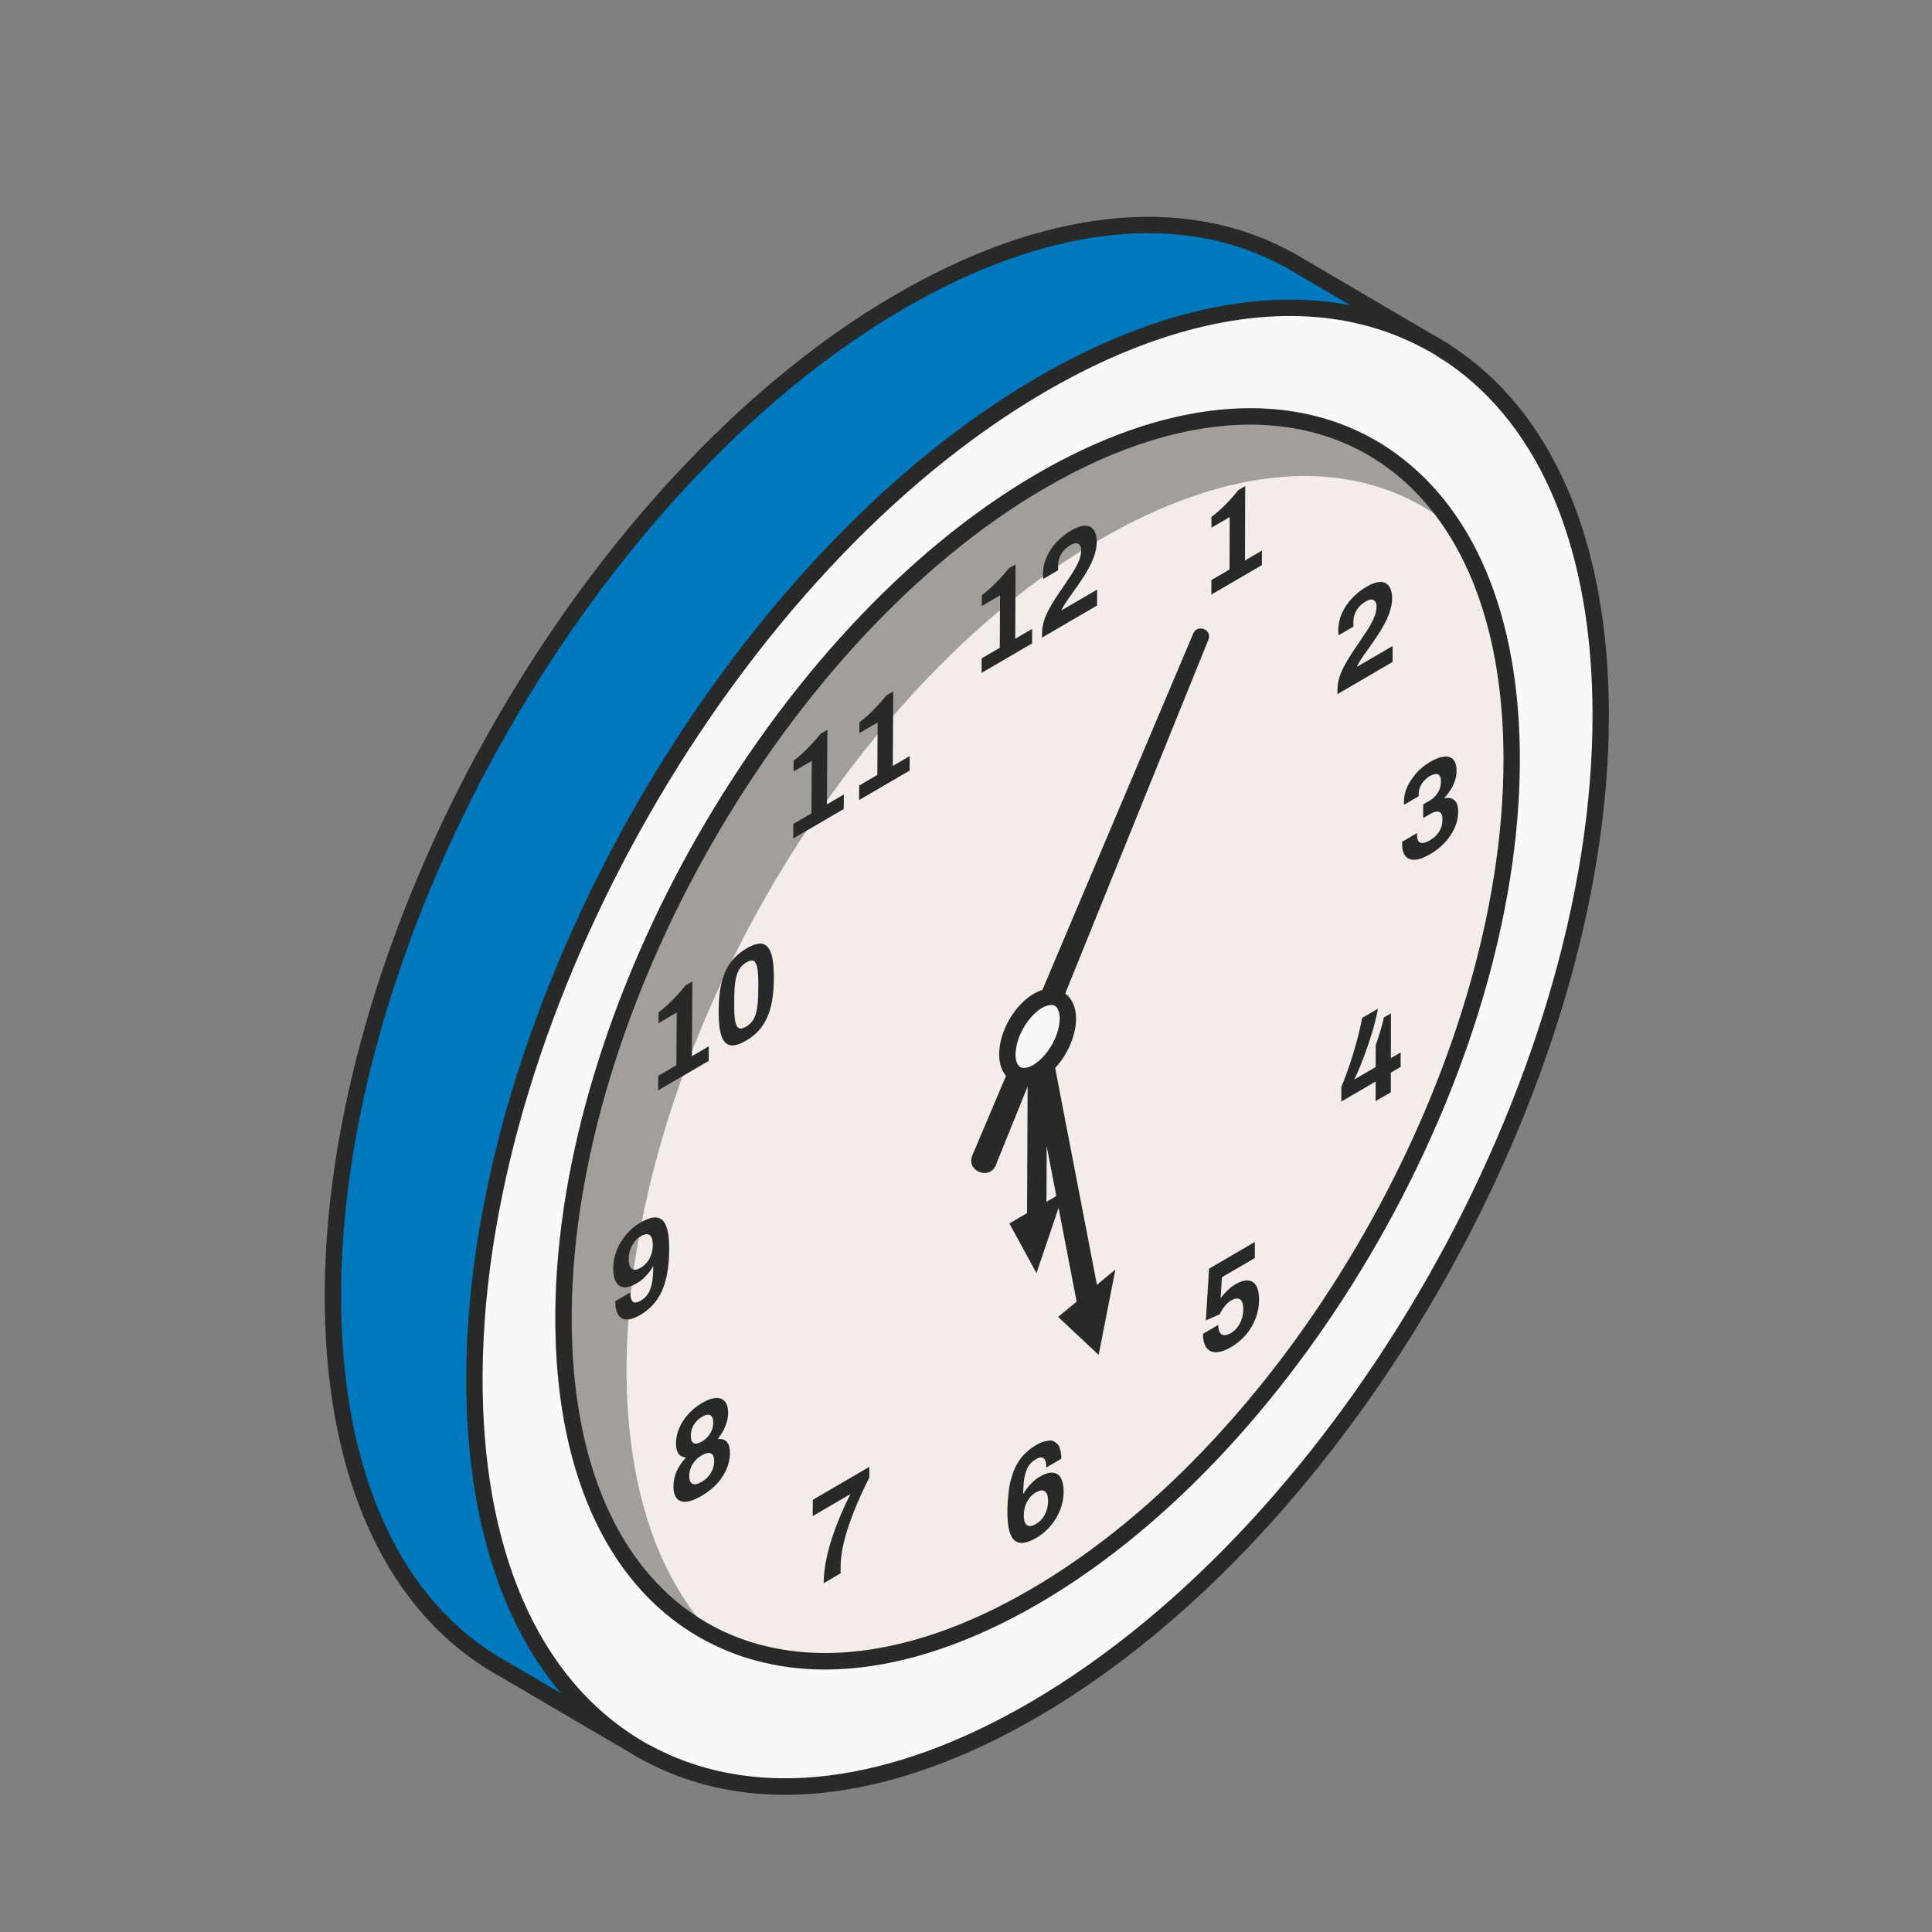
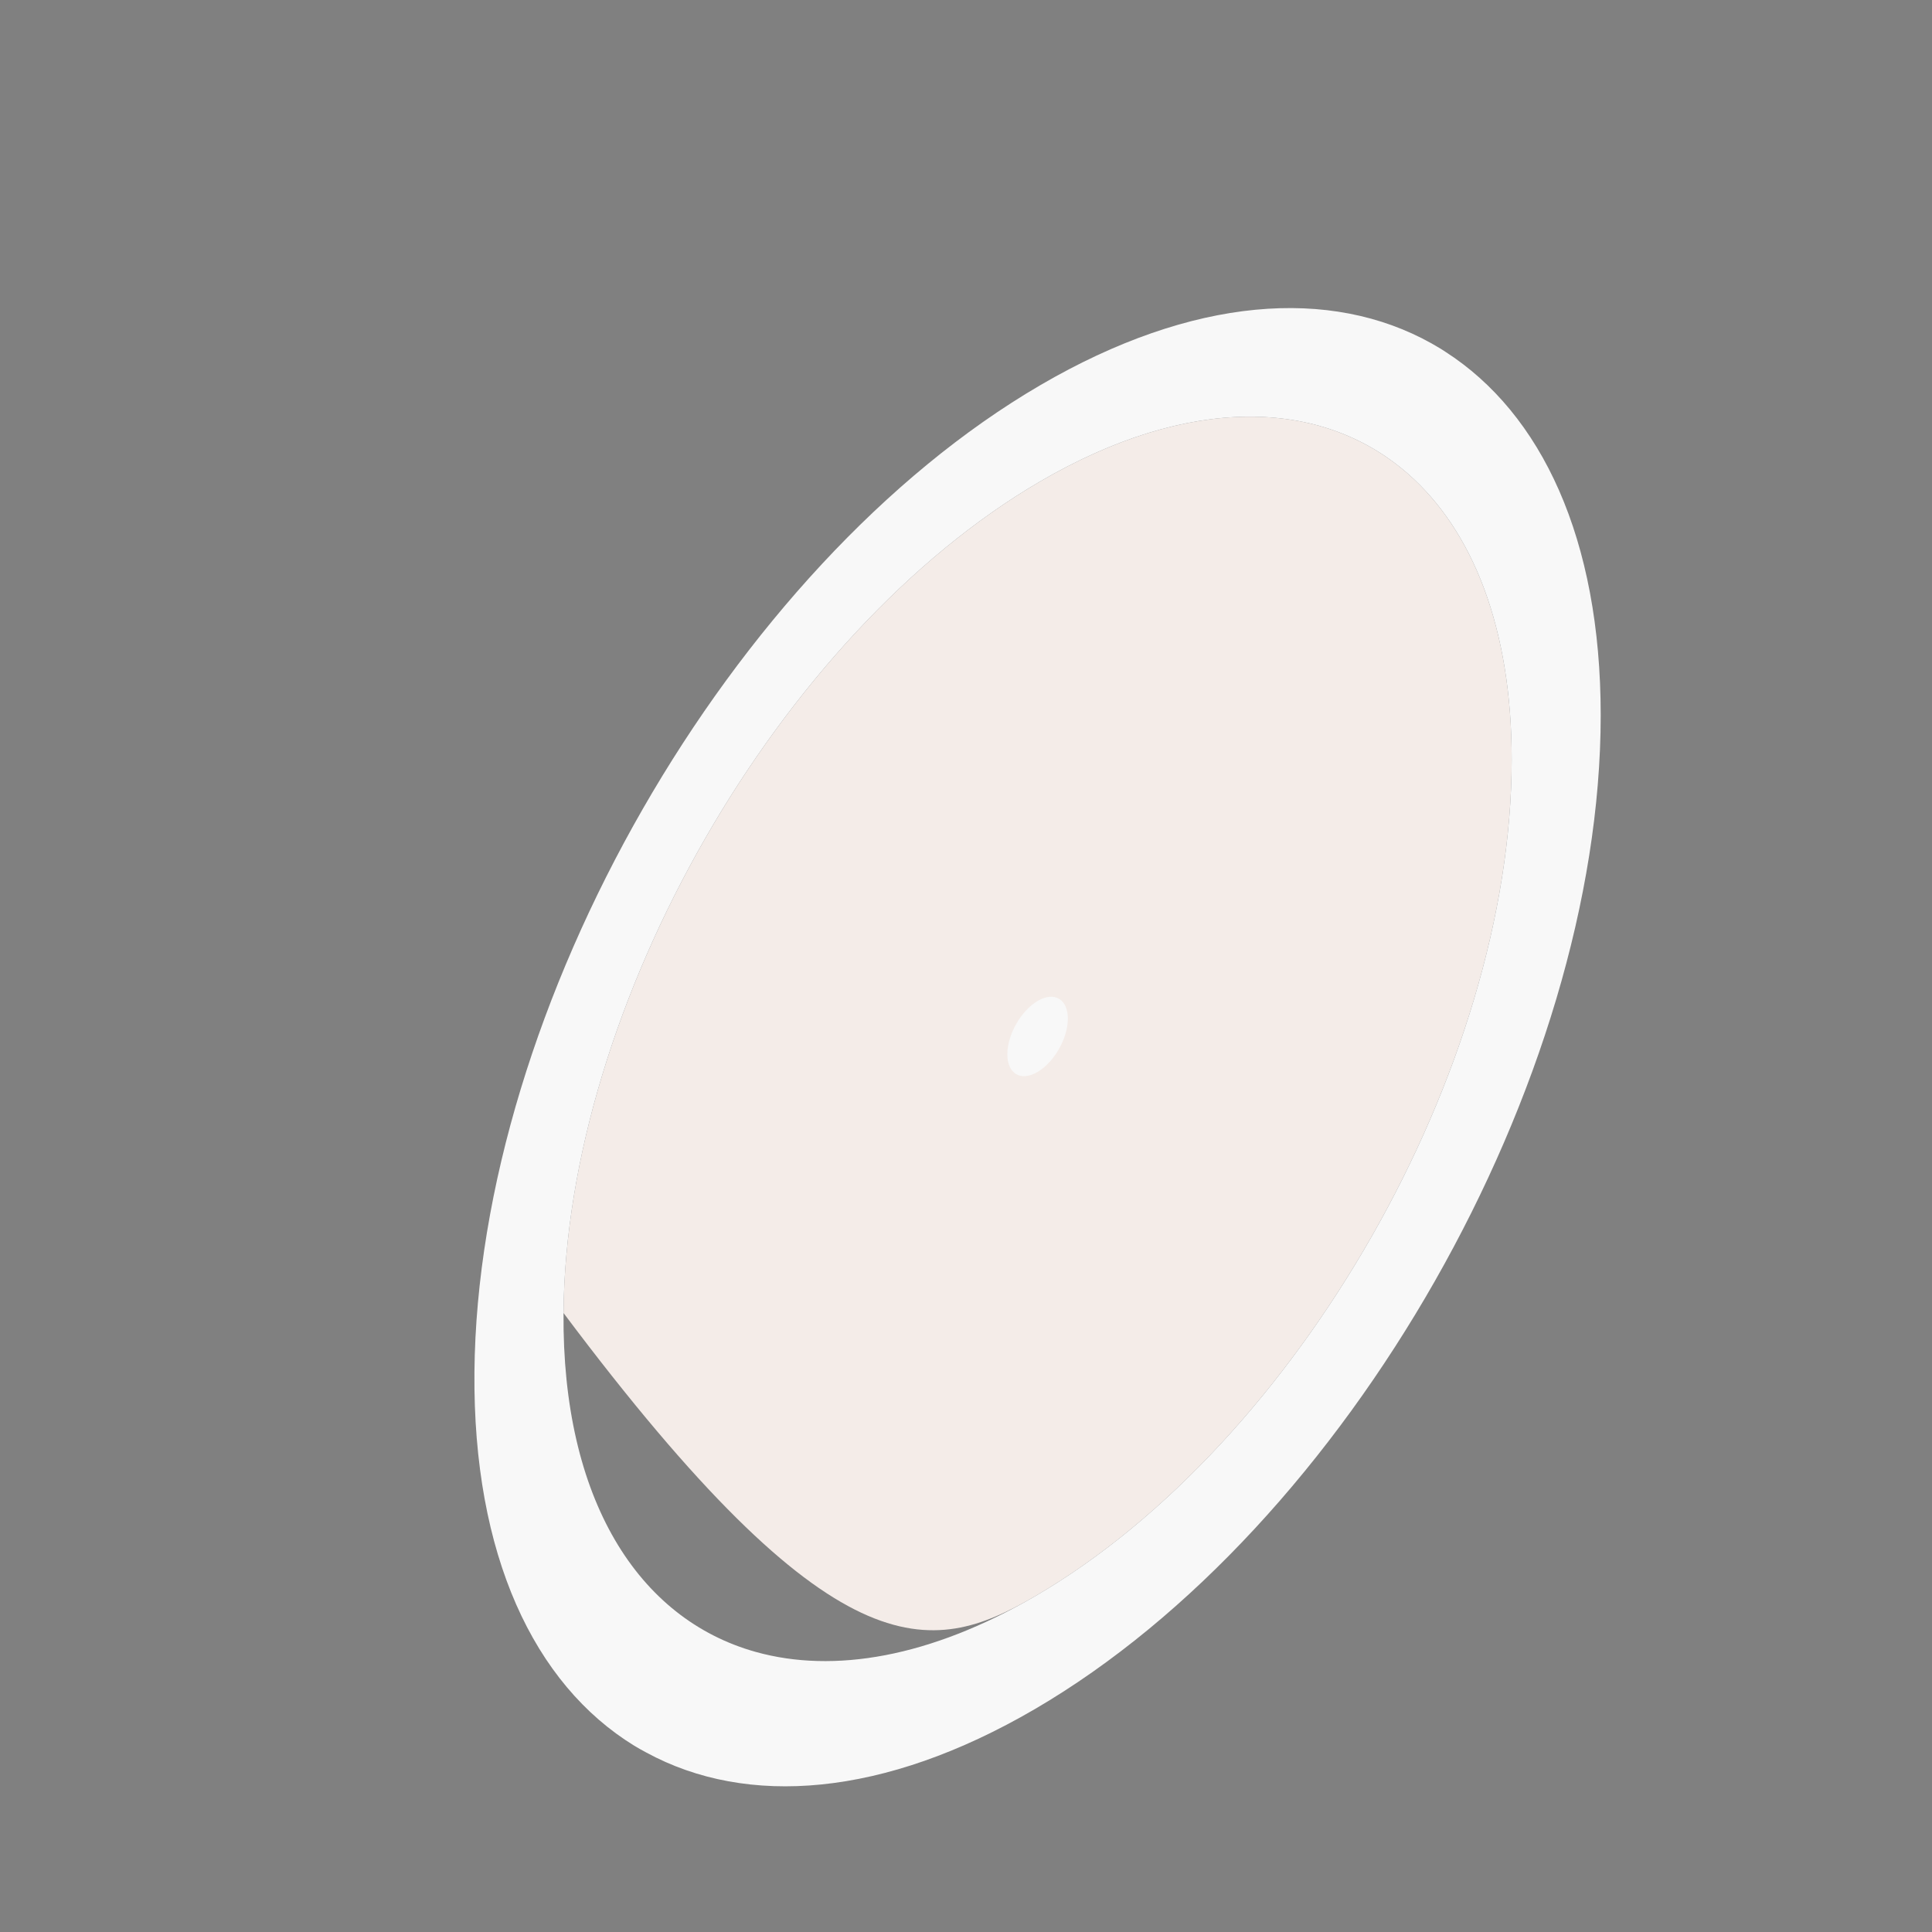
<svg xmlns="http://www.w3.org/2000/svg" width="1080" zoomAndPan="magnify" viewBox="0 0 810 810" height="1080" preserveAspectRatio="xMidYMid meet" version="1.0">
  <rect x="0" y="0" width="810" height="810" fill="#808080" stroke="none" />
  <defs>
    <filter x="0%" y="0%" width="100%" height="100%" id="0e8947e15f">
      <feColorMatrix values="0 0 0 0 1 0 0 0 0 1 0 0 0 0 1 0 0 0 1 0" color-interpolation-filters="sRGB" />
    </filter>
    <mask id="62471e2c57">
      <g filter="url(#0e8947e15f)">
        <rect x="-81" width="972" fill="#000000" y="-81" height="972" fill-opacity="0.4" />
      </g>
    </mask>
    <clipPath id="c243578e1f">
      <path d="M 0.559 1 L 375 1 L 375 513.762 L 0.559 513.762 Z M 0.559 1 " clip-rule="nonzero" />
    </clipPath>
    <clipPath id="0342566a99">
-       <rect x="0" width="376" y="0" height="514" />
-     </clipPath>
+       </clipPath>
    <clipPath id="315b4c9878">
-       <path d="M 136 90 L 674.723 90 L 674.723 753 L 136 753 Z M 136 90 " clip-rule="nonzero" />
-     </clipPath>
+       </clipPath>
  </defs>
-   <path fill="#282a29" d="M 329.043 750.766 C 307.648 750.766 287.887 745.922 270.293 736.371 L 270.023 736.23 L 269.602 736.152 L 268.746 735.547 L 267.418 734.84 L 266.141 734.02 L 210.523 701.414 C 208.801 700.477 207.074 699.445 205.359 698.387 L 204.449 697.812 C 160.867 670.281 137.219 614.418 137.863 540.512 C 139.195 387.32 246.035 201.004 376.012 125.176 C 413.047 103.574 448.512 92.621 481.41 92.621 C 502.812 92.621 522.523 97.387 540.004 106.781 L 540.699 107.07 L 600.574 142.219 L 602.164 143.043 C 602.578 143.281 604.453 144.492 604.453 144.492 L 606.898 145.93 C 649.539 173.578 672.82 228.133 672.82 299.875 C 672.82 453.859 565.977 641.465 434.652 718.07 C 397.461 739.766 361.926 750.766 329.043 750.766 Z M 329.043 750.766 " fill-opacity="1" fill-rule="nonzero" />
-   <path fill="#0078bd" d="M 544.238 111.133 L 600.266 144.02 C 557.926 120.281 500.062 124.203 436.211 161.449 C 306.48 237.125 200.242 422.07 198.91 575.32 C 198.246 651.898 223.891 706.102 265.926 731.906 L 211.395 699.941 C 209.656 698.988 207.953 697.973 206.266 696.93 L 205.664 696.578 L 205.676 696.559 C 164.184 670.531 138.918 616.555 139.578 540.527 C 140.91 387.277 247.148 202.332 376.879 126.656 C 440.164 89.738 497.562 85.578 539.801 108.621 L 539.84 108.551 L 541.578 109.57 C 542.469 110.078 543.359 110.598 544.238 111.133 Z M 270.949 734.852 L 270.996 734.77 C 270.055 734.258 269.098 733.766 268.172 733.223 Z M 604.16 146.305 C 604.777 146.684 605.379 147.094 605.992 147.488 L 606.039 147.406 Z M 604.16 146.305 " fill-opacity="1" fill-rule="nonzero" />
-   <path fill="#f4ece8" d="M 590.258 198.605 C 554.02 166.867 498.43 165.488 436.031 201.883 C 326.734 265.645 237.293 421.469 236.258 550.48 C 235.637 628.434 267.43 678.77 316.828 692.57 C 349.578 701.719 390.047 694.84 433.996 669.203 C 544.246 604.895 633.691 447.668 633.781 318.594 C 633.82 263.461 617.5 222.465 590.258 198.605 Z M 590.258 198.605 " fill-opacity="1" fill-rule="nonzero" />
+   <path fill="#f4ece8" d="M 590.258 198.605 C 554.02 166.867 498.43 165.488 436.031 201.883 C 326.734 265.645 237.293 421.469 236.258 550.48 C 349.578 701.719 390.047 694.84 433.996 669.203 C 544.246 604.895 633.691 447.668 633.781 318.594 C 633.82 263.461 617.5 222.465 590.258 198.605 Z M 590.258 198.605 " fill-opacity="1" fill-rule="nonzero" />
  <path fill="#f8f8f8" d="M 605.992 147.488 C 605.379 147.094 604.777 146.684 604.16 146.305 L 600.266 144.02 C 557.926 120.281 500.062 124.203 436.211 161.449 C 306.48 237.125 200.242 422.07 198.91 575.32 C 198.246 651.898 223.891 706.102 265.926 731.906 L 268.172 733.223 C 269.098 733.766 270.055 734.258 270.996 734.77 C 313.145 757.695 370.414 753.559 433.793 716.59 C 564.855 640.137 671.102 453.211 671.102 299.875 C 671.102 225.898 646.297 173.387 605.992 147.488 Z M 433.996 669.203 C 390.047 694.84 349.578 701.719 316.828 692.57 C 267.43 678.77 235.637 628.434 236.258 550.48 C 237.293 421.469 326.734 265.645 436.031 201.883 C 498.43 165.488 554.02 166.867 590.258 198.605 C 617.5 222.465 633.82 263.461 633.781 318.594 C 633.691 447.668 544.246 604.895 433.996 669.203 Z M 447.703 427.137 C 447.672 435.371 441.961 445.363 434.953 449.449 C 427.949 453.539 422.297 450.172 422.336 441.934 C 422.375 433.699 428.082 423.715 435.086 419.629 C 442.086 415.547 447.738 418.906 447.703 427.137 Z M 447.703 427.137 " fill-opacity="1" fill-rule="nonzero" />
  <g mask="url(#62471e2c57)">
    <g transform="matrix(1, 0, 0, 1, 232, 170)">
      <g clip-path="url(#0342566a99)">
        <g clip-path="url(#c243578e1f)">
          <path fill="#282a29" d="M 374.055 45.07 C 372.902 46.305 371.035 46.516 369.633 45.578 C 332.965 20.973 282.949 24.836 228.766 56.445 C 120.57 119.562 31.715 274.629 30.695 402.109 C 30.34 446.098 40.547 482.68 60.219 507.898 C 61.25 509.227 61.172 511.113 60.023 512.344 C 59.355 513.062 58.438 513.438 57.512 513.438 C 56.852 513.438 56.188 513.246 55.605 512.852 C 19.793 488.828 0.336 441.809 0.832 380.453 C 1.871 250.82 92.246 93.121 202.305 28.918 C 272.406 -11.953 336.676 -7.57 374.25 40.625 C 375.281 41.953 375.199 43.84 374.055 45.07 Z M 374.055 45.07 " fill-opacity="1" fill-rule="nonzero" />
        </g>
      </g>
    </g>
  </g>
  <g clip-path="url(#315b4c9878)">
    <path fill="#282a29" d="M 608.191 144.824 C 608.047 144.703 607.938 144.551 607.77 144.449 L 605.344 143.023 C 604.559 142.551 603.812 142.012 603.016 141.551 C 602.5 141.258 601.965 141.023 601.449 140.738 L 546.02 108.199 C 545.113 107.648 544.195 107.113 543.305 106.609 L 541.566 105.59 C 541.332 105.453 541.074 105.348 540.816 105.273 C 495.793 81.066 437.02 87.609 375.148 123.695 C 244.699 199.793 137.488 386.77 136.148 540.5 C 135.5 615.035 159.422 671.398 203.531 699.262 C 203.66 699.363 203.785 699.453 203.926 699.535 L 204.461 699.848 C 206.203 700.922 207.957 701.969 209.66 702.895 L 265.266 735.496 C 265.707 735.758 266.117 736.062 266.562 736.324 C 266.996 736.574 267.449 736.785 267.883 737.031 L 269.215 737.809 C 269.293 737.855 269.391 737.84 269.473 737.879 C 287.367 747.594 307.418 752.48 329.043 752.48 C 361.766 752.48 398.02 741.426 435.516 719.551 C 567.309 642.672 674.535 454.406 674.535 299.875 C 674.535 227.18 651 172.484 608.191 144.824 Z M 275.68 733.367 C 274.66 732.852 273.648 732.32 272.645 731.773 C 271.77 731.297 270.867 730.891 270.004 730.387 C 269.578 730.145 269.191 729.852 268.77 729.602 C 225.301 703.602 201.703 648.93 202.34 575.348 C 203.66 423.773 309.344 239.426 437.934 164.414 C 474.297 143.203 509.328 132.484 540.828 132.484 C 561.555 132.484 580.727 137.172 597.75 146.52 C 598.359 146.855 598.992 147.152 599.598 147.5 C 601.207 148.426 602.734 149.469 604.285 150.469 C 605.25 151.09 606.246 151.656 607.188 152.305 C 646.27 179.215 667.676 231.164 667.676 299.875 C 667.676 452.234 561.98 637.844 432.062 713.625 C 373.301 747.902 318.098 754.75 275.68 733.367 Z M 213.035 696.93 C 211.348 696.008 209.699 695.023 208.004 693.977 L 207.73 693.816 C 207.656 693.762 207.578 693.707 207.496 693.656 C 165.281 667.172 142.379 612.801 143.008 540.559 C 144.324 388.98 250.012 204.633 378.602 129.621 C 438.598 94.625 495.25 88.223 538.156 111.633 C 538.344 111.734 538.539 111.816 538.738 111.879 L 539.879 112.547 C 540.742 113.043 541.605 113.543 542.504 114.086 L 566.156 127.973 C 527.305 120.531 481.875 130.84 434.48 158.488 C 304.035 234.586 196.82 421.562 195.48 575.289 C 194.98 632.547 208.883 678.867 235.223 709.934 Z M 593.254 196.664 C 591.801 195.371 590.324 194.109 588.801 192.906 C 587.359 191.77 585.91 190.637 584.41 189.578 C 581.934 187.836 579.395 186.188 576.762 184.672 C 538.43 162.637 487.836 167.695 434.305 198.922 C 324.246 263.121 233.871 420.82 232.832 550.453 C 232.316 615.273 253.668 663.52 292.969 686.301 C 297.223 688.766 301.641 690.867 306.188 692.664 C 307.871 693.328 309.566 693.973 311.289 694.543 C 313.145 695.164 315.027 695.703 316.926 696.215 C 326.105 698.695 335.758 699.957 345.82 699.957 C 373.465 699.957 404.074 690.633 435.727 672.168 C 546.734 607.41 637.125 448.801 637.211 318.598 C 637.246 264.371 621.758 221.992 593.254 196.664 Z M 328.387 691.637 C 326.348 691.301 324.336 690.898 322.344 690.445 C 320.414 690.004 318.496 689.535 316.609 688.98 C 309.535 686.898 302.773 684.059 296.406 680.363 C 259.336 658.875 239.195 612.758 239.691 550.508 C 240.707 423.023 329.562 267.961 437.762 204.848 C 468.293 187.035 497.695 178.035 524.117 178.035 C 542.105 178.035 558.719 182.211 573.344 190.617 C 578.242 193.434 582.824 196.711 587.125 200.363 C 588.531 201.559 589.898 202.805 591.238 204.086 C 592.699 205.48 594.098 206.949 595.477 208.445 C 618.145 232.98 630.383 270.957 630.352 318.59 C 630.266 446.625 541.402 602.582 432.27 666.242 C 394.762 688.121 359.008 696.66 328.387 691.637 Z M 583.129 443.637 L 587.227 441.246 L 587.219 447.324 L 583.121 449.715 L 583.109 457.93 L 576.727 461.652 L 576.738 453.438 L 562.352 461.832 L 562.363 455.75 C 563.578 452.781 564.715 449.73 565.773 446.594 C 566.836 443.461 567.824 440.223 568.746 436.879 C 569.664 433.539 570.438 430.172 571.062 426.781 L 577.719 422.898 C 577.375 424.848 576.898 426.965 576.289 429.25 C 575.684 431.539 574.988 433.859 574.211 436.207 C 573.43 438.559 572.645 440.789 571.852 442.914 C 571.055 445.035 570.301 446.945 569.582 448.637 C 568.867 450.332 568.258 451.652 567.762 452.598 L 576.75 447.359 L 576.766 438.27 C 577.074 437.395 577.395 436.453 577.723 435.441 C 578.051 434.43 578.367 433.406 578.68 432.367 C 578.992 431.328 579.281 430.312 579.547 429.32 C 579.809 428.328 580.023 427.422 580.18 426.602 L 583.16 424.863 Z M 589.176 358.852 C 588.277 357.703 587.832 356.035 587.836 353.855 L 587.836 352.93 L 594.109 349.266 L 594.109 350.305 C 594.109 351.902 594.566 352.891 595.477 353.266 C 596.391 353.645 597.715 353.324 599.449 352.312 C 601.125 351.34 602.426 350.121 603.355 348.672 C 604.285 347.219 604.754 345.547 604.754 343.656 C 604.758 342.238 604.512 341.289 604.016 340.816 C 603.523 340.344 602.879 340.172 602.09 340.305 C 601.301 340.441 600.438 340.777 599.508 341.32 L 596.676 342.977 L 596.68 337.246 L 599.469 335.621 C 600.34 335.113 601.121 334.465 601.816 333.68 C 602.516 332.891 603.074 331.992 603.492 330.984 C 603.91 329.977 604.121 328.875 604.125 327.676 C 604.125 326.551 603.93 325.727 603.547 325.203 C 603.16 324.688 602.617 324.449 601.922 324.492 C 601.227 324.535 600.426 324.82 599.531 325.344 C 598.629 325.867 597.816 326.523 597.09 327.312 C 596.363 328.102 595.793 328.977 595.391 329.938 C 594.988 330.898 594.785 331.926 594.781 333.016 L 594.781 333.836 L 590.578 336.285 L 588.602 337.438 L 588.605 336.074 C 588.609 334.039 589.066 331.984 589.98 329.906 C 590.66 328.371 591.613 326.93 592.703 325.527 C 593.09 325.031 593.43 324.523 593.867 324.043 C 595.539 322.215 597.477 320.66 599.676 319.375 C 601.875 318.094 603.801 317.367 605.457 317.203 C 607.117 317.031 608.398 317.457 609.312 318.469 C 610.223 319.477 610.68 321.039 610.676 323.145 C 610.676 324.562 610.449 325.949 610 327.297 C 609.547 328.652 608.949 329.918 608.207 331.094 C 607.461 332.277 606.609 333.398 605.648 334.469 L 605.648 334.688 C 607.32 334.293 608.691 334.555 609.758 335.477 C 610.828 336.402 611.359 338.078 611.355 340.512 C 611.32 342.715 610.832 344.895 609.887 347.043 C 608.938 349.195 607.598 351.223 605.859 353.129 C 604.125 355.031 602.078 356.672 599.723 358.043 C 597.117 359.562 594.934 360.367 593.168 360.449 C 591.402 360.535 590.07 360 589.176 358.852 Z M 526.574 538.867 C 527.441 540.172 527.871 542.215 527.863 544.996 C 527.855 547.672 527.375 550.254 526.422 552.75 C 525.469 555.242 524.129 557.516 522.402 559.566 C 520.672 561.617 518.609 563.34 516.215 564.738 C 513.789 566.152 511.688 566.879 509.902 566.914 C 508.117 566.949 506.746 566.312 505.785 565.008 C 504.828 563.699 504.355 561.762 504.359 559.199 L 510.75 555.473 C 510.746 556.758 510.953 557.777 511.371 558.539 C 511.785 559.305 512.398 559.715 513.203 559.773 C 514.012 559.832 514.957 559.547 516.047 558.91 C 517.105 558.297 518.012 557.488 518.777 556.496 C 519.539 555.5 520.141 554.355 520.578 553.059 C 521.016 551.762 521.238 550.344 521.242 548.805 C 521.246 547.375 521.039 546.301 520.621 545.574 C 520.203 544.848 519.617 544.461 518.855 544.41 C 518.098 544.359 517.203 544.633 516.18 545.234 C 515.371 545.703 514.66 546.273 514.055 546.938 C 513.445 547.602 512.926 548.281 512.492 548.977 C 512.055 549.668 511.68 550.359 511.367 551.055 L 505.543 553.574 L 506.91 531.895 L 526.109 520.691 L 526.094 527.445 L 512.297 535.492 L 511.758 544.301 C 512.102 543.809 512.555 543.234 513.113 542.578 C 513.672 541.926 514.363 541.219 515.191 540.465 C 516.016 539.707 516.969 539.012 518.059 538.379 C 519.922 537.289 521.594 536.773 523.066 536.828 C 524.539 536.883 525.711 537.562 526.574 538.867 Z M 440.402 639.809 C 442.102 637.812 443.445 635.582 444.434 633.117 C 445.422 630.656 445.922 628.121 445.934 625.516 C 445.941 623.094 445.578 621.184 444.84 619.785 C 444.102 618.383 442.977 617.602 441.477 617.438 C 439.973 617.273 438.113 617.836 435.906 619.121 C 434.789 619.773 433.746 620.574 432.781 621.52 C 431.812 622.469 431.012 623.383 430.371 624.273 C 429.73 625.156 429.254 625.875 428.941 626.422 C 428.961 625.422 429.008 624.508 429.066 623.605 C 429.145 622.273 429.254 621.008 429.414 619.891 C 429.496 619.324 429.645 618.828 429.77 618.312 C 430.066 617.113 430.438 615.996 430.969 615.059 C 431.738 613.715 432.852 612.617 434.312 611.766 C 435.305 611.188 436.129 610.941 436.781 611.039 C 436.887 611.055 436.961 611.129 437.059 611.164 C 437.559 611.328 437.961 611.656 438.215 612.258 C 438.445 612.793 438.559 613.539 438.613 614.387 C 438.633 614.676 438.672 614.934 438.668 615.258 L 444.965 611.586 C 444.973 610.352 444.855 609.277 444.648 608.324 C 444.465 607.461 444.207 606.695 443.848 606.062 C 443.625 605.672 443.293 605.441 443 605.152 C 442.301 604.469 441.473 603.973 440.371 603.895 C 440.062 603.875 439.668 604.016 439.328 604.051 C 437.945 604.199 436.375 604.691 434.477 605.797 C 432.52 606.938 430.789 608.297 429.297 609.863 C 427.797 611.43 426.543 613.305 425.527 615.488 C 425.066 616.477 424.672 617.57 424.309 618.715 C 423.867 620.102 423.484 621.574 423.188 623.191 C 423.113 623.609 423.082 624.105 423.012 624.543 C 422.777 626.117 422.609 627.809 422.508 629.617 C 422.438 630.848 422.355 632.059 422.352 633.395 C 422.336 636.809 422.586 639.547 423.105 641.605 C 423.621 643.664 424.406 645.102 425.457 645.918 C 426.508 646.734 427.789 647.031 429.297 646.812 C 430.801 646.59 432.535 645.91 434.492 644.766 C 436.734 643.461 438.703 641.809 440.402 639.809 Z M 431.465 639.773 C 430.707 639.668 430.145 639.219 429.773 638.43 C 429.406 637.637 429.223 636.598 429.23 635.316 C 429.234 633.992 429.43 632.727 429.805 631.52 C 430.184 630.309 430.754 629.199 431.516 628.188 C 432.281 627.172 433.223 626.34 434.344 625.688 C 435.492 625.016 436.441 624.746 437.184 624.879 C 437.93 625.012 438.488 625.465 438.855 626.238 C 439.223 627.012 439.406 628.059 439.398 629.383 C 439.395 630.629 439.203 631.867 438.824 633.094 C 438.449 634.32 437.887 635.438 437.137 636.441 C 436.387 637.445 435.434 638.285 434.285 638.957 C 433.164 639.609 432.227 639.883 431.465 639.773 Z M 432.703 269.754 L 411.531 282.105 L 411.562 276.023 L 419.16 271.594 L 419.262 249.617 L 411.621 254.07 L 411.645 249.516 C 412.664 248.812 413.844 247.848 415.188 246.609 C 416.535 245.375 417.887 244.027 419.246 242.566 C 420.609 241.105 421.832 239.68 422.918 238.289 L 425.785 236.613 L 425.645 267.809 L 432.73 263.672 Z M 529.047 236.926 L 507.863 249.285 L 507.883 243.203 L 515.484 238.77 L 515.547 216.797 L 507.898 221.254 L 507.914 216.703 C 508.934 215.996 510.117 215.031 511.461 213.793 C 512.805 212.559 514.156 211.211 515.52 209.746 C 516.879 208.285 518.102 206.859 519.184 205.473 L 522.055 203.797 L 521.973 234.984 L 529.062 230.848 Z M 459.945 253.863 L 436.875 267.324 L 436.883 265.367 C 436.891 263.742 437.141 262.113 437.645 260.484 C 438.141 258.859 438.828 257.234 439.695 255.605 C 440.566 253.98 441.527 252.355 442.582 250.73 C 443.633 249.105 444.723 247.496 445.84 245.91 C 447.105 244.047 448.309 242.25 449.441 240.504 C 450.57 238.766 451.496 237.062 452.211 235.398 C 452.926 233.738 453.285 232.148 453.293 230.629 C 453.293 229.906 453.145 229.273 452.836 228.73 C 452.531 228.191 452.047 227.867 451.387 227.766 C 450.723 227.664 449.84 227.938 448.727 228.586 C 447.586 229.254 446.641 230.027 445.898 230.914 C 445.16 231.797 444.59 232.758 444.203 233.797 C 443.812 234.832 443.613 235.949 443.609 237.145 L 443.602 239.094 L 437.398 242.715 C 437.367 242.555 437.336 242.316 437.305 242.012 C 437.277 241.703 437.266 241.312 437.266 240.844 C 437.277 238.203 437.805 235.734 438.848 233.434 C 439.887 231.133 441.297 229.047 443.074 227.176 C 444.852 225.312 446.871 223.723 449.125 222.406 C 451.16 221.219 452.863 220.562 454.234 220.426 C 455.602 220.293 456.703 220.535 457.535 221.152 C 458.363 221.77 458.953 222.613 459.305 223.688 C 459.652 224.766 459.824 225.902 459.82 227.094 C 459.812 228.793 459.543 230.5 459.016 232.215 C 458.484 233.934 457.77 235.664 456.867 237.418 C 455.969 239.168 454.895 240.977 453.656 242.836 C 452.418 244.695 451.102 246.59 449.707 248.523 C 448.996 249.516 448.32 250.469 447.684 251.379 C 447.051 252.293 446.508 253.125 446.059 253.871 C 445.605 254.621 445.258 255.305 445.008 255.918 L 459.973 247.191 Z M 583.855 277.531 L 560.738 291.016 L 560.742 289.055 C 560.746 287.426 560.996 285.793 561.496 284.16 C 561.992 282.531 562.676 280.902 563.547 279.273 C 564.41 277.645 565.371 276.016 566.43 274.383 C 567.48 272.758 568.566 271.145 569.68 269.555 C 570.953 267.688 572.152 265.887 573.285 264.141 C 574.414 262.395 575.336 260.688 576.051 259.02 C 576.762 257.355 577.121 255.766 577.125 254.242 C 577.125 253.516 576.973 252.883 576.664 252.34 C 576.355 251.797 575.867 251.473 575.203 251.371 C 574.543 251.27 573.652 251.543 572.539 252.191 C 571.395 252.859 570.449 253.637 569.707 254.523 C 568.965 255.41 568.398 256.371 568.012 257.414 C 567.621 258.453 567.43 259.57 567.426 260.77 L 567.422 262.723 L 561.207 266.348 C 561.176 266.188 561.145 265.953 561.113 265.645 C 561.086 265.336 561.07 264.945 561.07 264.477 C 561.074 261.832 561.598 259.355 562.637 257.047 C 563.676 254.738 565.086 252.652 566.867 250.781 C 568.645 248.91 570.664 247.316 572.922 246 C 574.961 244.809 576.668 244.148 578.043 244.016 C 579.418 243.883 580.523 244.125 581.359 244.742 C 582.191 245.359 582.781 246.207 583.137 247.285 C 583.492 248.367 583.664 249.504 583.664 250.699 C 583.66 252.402 583.398 254.113 582.871 255.832 C 582.34 257.551 581.629 259.289 580.727 261.047 C 579.828 262.801 578.758 264.613 577.52 266.477 C 576.281 268.34 574.965 270.238 573.57 272.176 C 572.855 273.168 572.184 274.125 571.551 275.035 C 570.914 275.949 570.371 276.785 569.922 277.535 C 569.473 278.285 569.125 278.969 568.875 279.586 L 583.867 270.84 Z M 277.484 511.352 C 276.457 510.535 275.188 510.25 273.672 510.496 C 272.16 510.746 270.43 511.438 268.48 512.574 C 266.277 513.859 264.324 515.496 262.613 517.496 C 260.902 519.492 259.559 521.699 258.582 524.121 C 257.609 526.543 257.109 529.062 257.09 531.691 C 257.074 534.027 257.438 535.906 258.18 537.32 C 258.926 538.742 260.039 539.527 261.516 539.684 C 262.996 539.836 264.836 539.273 267.035 537.988 C 268.184 537.32 269.23 536.52 270.18 535.582 C 271.125 534.648 271.918 533.742 272.559 532.859 C 273.199 531.977 273.66 531.273 273.941 530.746 C 273.891 533.172 273.73 535.328 273.453 537.215 C 273.176 539.105 272.664 540.711 271.914 542.043 C 271.164 543.367 270.059 544.461 268.602 545.309 C 267.609 545.887 266.789 546.137 266.145 546.062 C 265.496 545.984 265.02 545.582 264.719 544.848 C 264.414 544.117 264.266 543.109 264.277 541.832 L 257.957 545.52 C 257.938 547.859 258.309 549.695 259.07 551.031 C 259.832 552.371 260.988 553.094 262.551 553.203 C 264.105 553.309 266.062 552.68 268.418 551.305 C 270.34 550.184 272.055 548.828 273.562 547.242 C 275.074 545.648 276.336 543.77 277.355 541.59 C 278.375 539.418 279.156 536.863 279.703 533.926 C 280.25 530.988 280.535 527.605 280.562 523.777 C 280.59 520.383 280.336 517.668 279.812 515.629 C 279.289 513.594 278.512 512.168 277.484 511.352 Z M 273.121 525.688 C 272.758 526.902 272.195 528.012 271.434 529.02 C 270.668 530.031 269.711 530.867 268.566 531.539 C 267.453 532.188 266.523 532.445 265.785 532.316 C 265.047 532.184 264.492 531.73 264.129 530.965 C 263.766 530.195 263.586 529.156 263.598 527.84 C 263.609 526.566 263.801 525.324 264.18 524.125 C 264.559 522.922 265.125 521.812 265.871 520.793 C 266.621 519.777 267.551 518.945 268.664 518.293 C 269.812 517.625 270.762 517.352 271.516 517.477 C 272.273 517.598 272.824 518.047 273.176 518.824 C 273.523 519.602 273.691 520.645 273.684 521.957 C 273.672 523.238 273.484 524.48 273.121 525.688 Z M 300.93 603.328 C 302.395 601.453 303.48 599.598 304.191 597.762 C 304.902 595.926 305.258 594.133 305.27 592.375 C 305.285 590.328 304.863 588.762 304.004 587.676 C 303.145 586.59 301.906 586.066 300.285 586.102 C 298.66 586.141 296.703 586.824 294.406 588.164 C 292.078 589.523 290.09 591.137 288.438 593.012 C 286.785 594.887 285.535 596.863 284.688 598.945 C 283.836 601.027 283.406 603.09 283.391 605.141 C 283.379 606.898 283.699 608.285 284.359 609.305 C 285.016 610.324 286.086 610.934 287.566 611.125 C 285.824 613.016 284.516 614.953 283.656 616.934 C 282.789 618.918 282.352 620.969 282.332 623.094 C 282.32 625.18 282.73 626.809 283.574 627.977 C 284.414 629.148 285.711 629.695 287.457 629.625 C 289.207 629.555 291.43 628.73 294.133 627.156 C 296.805 625.598 299.016 623.832 300.777 621.855 C 302.539 619.879 303.852 617.809 304.719 615.645 C 305.582 613.48 306.023 611.355 306.039 609.266 C 306.051 607.145 305.645 605.586 304.816 604.59 C 303.988 603.598 302.695 603.176 300.93 603.328 Z M 290.91 597.336 C 291.754 595.953 292.906 594.832 294.367 593.98 C 295.793 593.148 296.93 592.934 297.777 593.332 C 298.625 593.73 299.043 594.77 299.031 596.453 C 299.02 598.141 298.574 599.672 297.699 601.059 C 296.824 602.441 295.688 603.543 294.293 604.359 C 292.832 605.211 291.688 605.438 290.855 605.051 C 290.027 604.66 289.613 603.625 289.625 601.941 C 289.637 600.258 290.066 598.723 290.91 597.336 Z M 298.027 617.551 C 297.102 619.074 295.82 620.316 294.172 621.273 C 292.496 622.254 291.203 622.516 290.297 622.062 C 289.387 621.605 288.938 620.516 288.949 618.797 C 288.965 617.004 289.438 615.348 290.379 613.836 C 291.312 612.324 292.605 611.082 294.25 610.121 C 295.863 609.184 297.137 608.926 298.059 609.352 C 298.984 609.781 299.438 610.891 299.426 612.684 C 299.414 614.406 298.945 616.027 298.027 617.551 Z M 321.645 396.812 C 320.68 395.855 319.488 395.461 318.07 395.637 C 316.652 395.812 314.969 396.469 313.023 397.605 C 311.105 398.727 309.418 400.035 307.961 401.535 C 306.5 403.039 305.281 404.836 304.297 406.93 C 303.312 409.023 302.57 411.438 302.074 414.172 C 301.578 416.906 301.316 420.086 301.293 423.723 C 301.266 427.324 301.484 430.223 301.949 432.414 C 302.41 434.609 303.125 436.176 304.09 437.113 C 305.055 438.059 306.262 438.438 307.711 438.262 C 309.16 438.086 310.844 437.441 312.762 436.32 C 314.711 435.184 316.398 433.863 317.828 432.359 C 319.258 430.855 320.461 429.066 321.445 426.988 C 322.43 424.91 323.172 422.496 323.668 419.746 C 324.164 416.992 324.422 413.816 324.445 410.219 C 324.469 406.582 324.25 403.68 323.785 401.508 C 323.32 399.332 322.609 397.77 321.645 396.812 Z M 317.891 415.781 C 317.875 418.398 317.723 420.66 317.43 422.566 C 317.141 424.473 316.637 426.062 315.918 427.332 C 315.203 428.602 314.164 429.637 312.801 430.43 C 311.438 431.223 310.398 431.406 309.676 430.973 C 308.957 430.543 308.465 429.527 308.195 427.926 C 307.93 426.324 307.805 424.199 307.824 421.543 L 307.848 418.16 C 307.863 415.508 308.02 413.238 308.309 411.352 C 308.598 409.461 309.109 407.867 309.844 406.57 C 310.578 405.277 311.621 404.234 312.984 403.438 C 314.344 402.645 315.375 402.477 316.082 402.934 C 316.785 403.391 317.273 404.418 317.539 406.02 C 317.805 407.617 317.934 409.746 317.914 412.398 Z M 374.316 321.117 L 381.406 316.98 L 381.371 323.07 L 360.191 335.43 L 360.227 329.336 L 367.824 324.902 L 367.949 302.895 L 360.305 307.352 L 360.332 302.789 C 361.352 302.086 362.535 301.117 363.883 299.883 C 365.227 298.645 366.582 297.297 367.941 295.832 C 369.305 294.371 370.527 292.945 371.613 291.551 L 374.488 289.879 Z M 297.125 444.789 L 275.914 457.164 L 275.961 451.051 L 283.57 446.609 L 283.73 424.52 L 276.074 428.984 L 276.109 424.406 C 277.133 423.699 278.316 422.73 279.664 421.488 C 281.012 420.25 282.367 418.898 283.734 417.434 C 285.098 415.969 286.324 414.535 287.414 413.141 L 290.289 411.461 L 290.066 442.82 L 297.168 438.68 Z M 340.766 628.812 L 364.484 614.973 L 364.461 619.48 C 363.363 621.656 362.25 623.969 361.121 626.418 C 359.992 628.863 358.918 631.383 357.895 633.973 C 356.875 636.562 355.953 639.164 355.133 641.781 C 354.312 644.398 353.66 646.973 353.184 649.5 C 352.703 652.027 352.457 654.43 352.441 656.703 L 352.426 659.625 L 345.336 663.758 C 345.355 660.785 345.676 657.688 346.297 654.473 C 346.922 651.258 347.77 648.023 348.844 644.762 C 349.914 641.504 351.117 638.309 352.453 635.172 C 353.789 632.039 355.16 629.109 356.566 626.387 L 340.723 635.633 Z M 353.746 339.188 L 332.562 351.543 L 332.602 345.449 L 340.203 341.016 L 340.34 319 L 332.695 323.457 L 332.727 318.895 C 333.746 318.191 334.926 317.223 336.273 315.984 C 337.621 314.75 338.973 313.398 340.336 311.938 C 341.699 310.477 342.922 309.047 344.012 307.656 L 346.883 305.98 L 346.691 337.23 L 353.785 333.094 Z M 430.598 508.605 L 423.195 512.926 L 434.547 533.793 L 443.816 506.402 L 451.379 545.711 L 443.629 552.125 L 460.613 568.051 L 467.637 532.25 L 459.891 538.664 L 442.383 447.758 C 447.547 442.211 451.105 434.227 451.137 427.152 C 451.156 422.371 449.512 418.703 446.617 416.512 C 473.031 351.234 506.648 268.141 506.648 268.141 C 508.332 263.934 502.008 261.516 500.312 265.516 L 437.008 415.074 C 435.805 415.445 434.586 415.949 433.355 416.672 C 425.297 421.371 418.953 432.461 418.906 441.918 C 418.887 445.719 419.914 448.836 421.77 451.07 L 407.645 484.441 C 404.922 490.973 414.859 494.949 417.484 488.516 C 417.484 488.516 427.438 463.926 430.836 455.527 Z M 436.809 422.594 C 437.754 422.043 438.625 421.738 439.445 421.543 C 439.879 421.441 440.32 421.32 440.703 421.32 C 441.289 421.32 441.82 421.445 442.254 421.695 C 442.891 422.062 443.391 422.734 443.734 423.641 C 444.094 424.57 444.285 425.75 444.277 427.125 C 444.266 430.82 442.832 435.008 440.633 438.672 C 440.125 439.516 439.582 440.324 439 441.098 C 437.793 442.699 436.438 444.109 434.996 445.242 C 434.414 445.695 433.828 446.141 433.227 446.492 C 432.934 446.66 432.652 446.773 432.371 446.91 C 431.848 447.16 431.348 447.352 430.871 447.488 C 430.035 447.723 429.277 447.793 428.633 447.66 C 428.332 447.602 428.035 447.531 427.789 447.387 C 426.488 446.637 425.754 444.656 425.766 441.953 C 425.766 441.824 425.797 441.684 425.805 441.551 C 425.957 436.598 428.512 430.852 432.09 426.699 C 433.535 425.02 435.125 423.574 436.809 422.594 Z M 442.863 501.453 L 438.73 503.859 L 438.832 480.504 Z M 442.863 501.453 " fill-opacity="1" fill-rule="nonzero" />
  </g>
</svg>